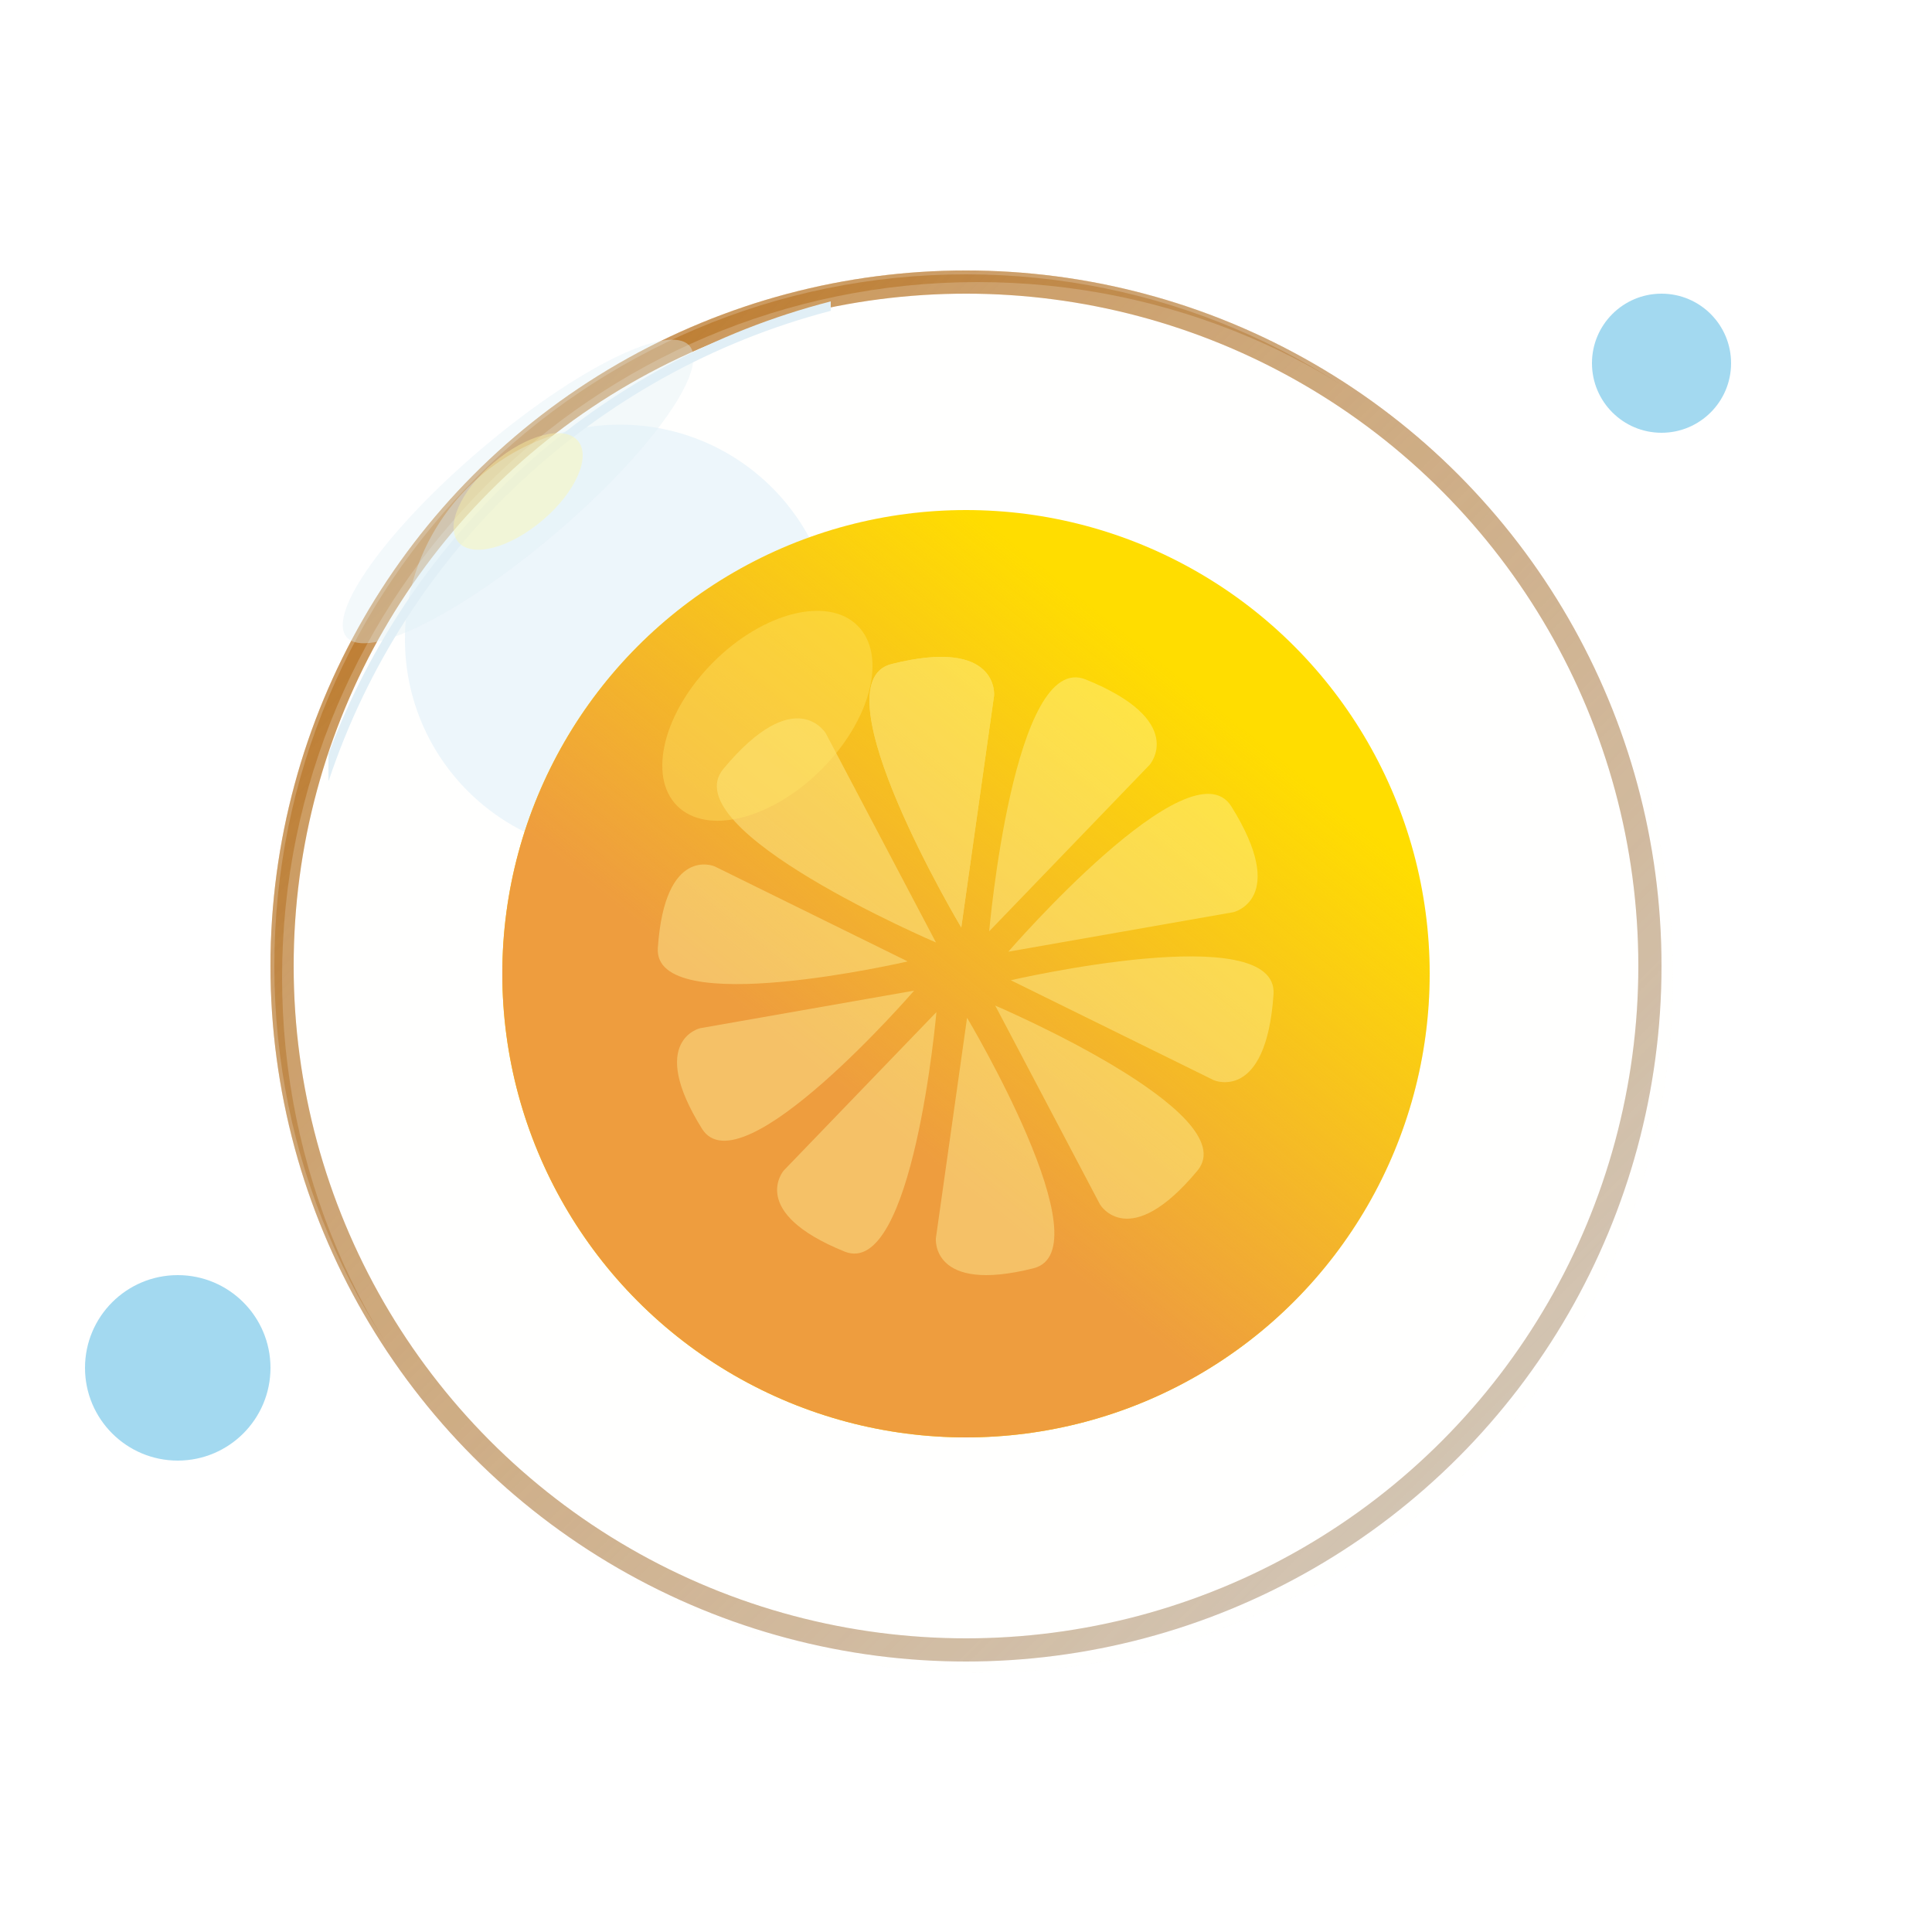
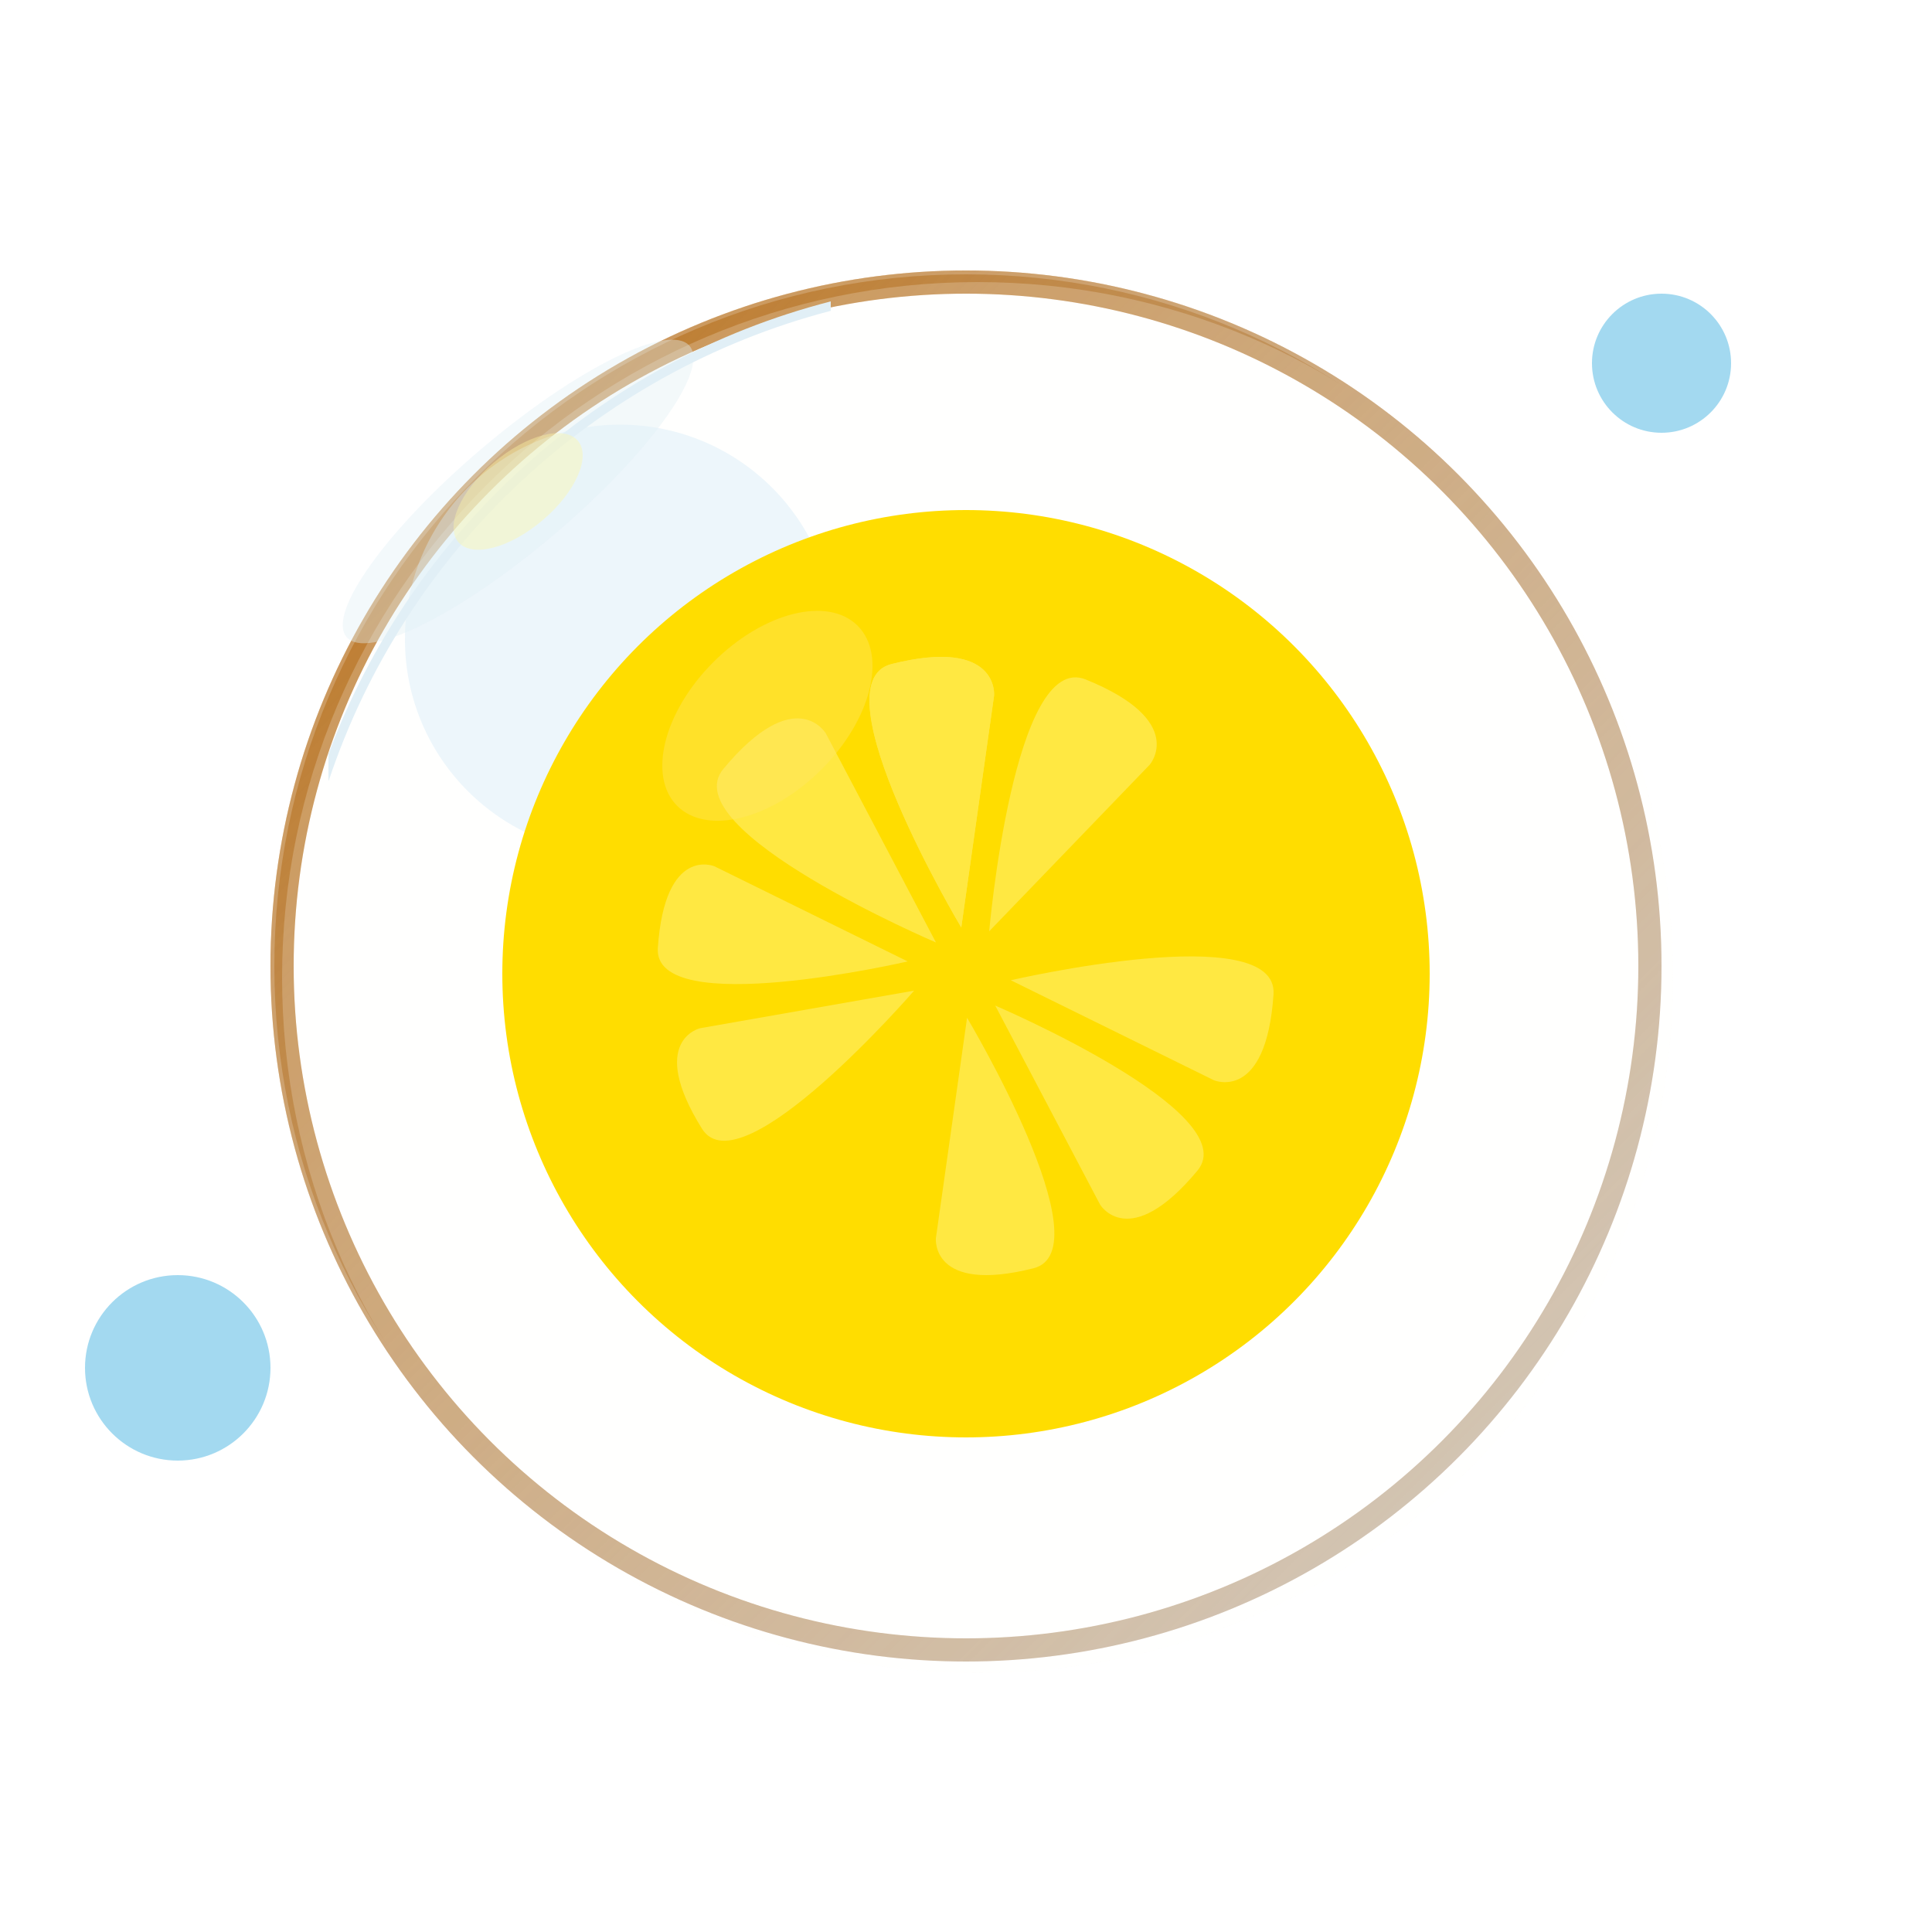
<svg xmlns="http://www.w3.org/2000/svg" width="500" height="500" viewBox="0 0 500 500" fill="none">
  <g id="Improved stability / Default">
    <g id="Sphere">
      <g id="Vector" opacity="0.7" filter="url(#filter0_i_136_437)">
        <circle cx="250" cy="250" r="180" fill="#FEFDF8" fill-opacity="0.01" />
      </g>
      <g id="Vector_2" filter="url(#filter1_bi_136_437)">
        <circle cx="250" cy="250" r="180" fill="#FEFDF8" fill-opacity="0.01" />
      </g>
      <g id="Vector_3" filter="url(#filter2_f_136_437)">
        <circle cx="250" cy="250" r="177" stroke="url(#paint0_linear_136_437)" stroke-width="6" />
        <circle cx="250" cy="250" r="177" stroke="black" stroke-opacity="0.2" stroke-width="6" />
      </g>
      <g id="Vector_4" opacity="0.2">
        <g filter="url(#filter3_i_136_437)">
          <path d="M250 430C349.411 430 430 349.411 430 250C430 150.589 349.411 70 250 70C150.589 70 70 150.589 70 250C70 349.411 150.589 430 250 430Z" fill="#FEFDF8" />
        </g>
        <path d="M429.5 250C429.5 349.135 349.135 429.5 250 429.5C150.865 429.5 70.5 349.135 70.5 250C70.5 150.865 150.865 70.5 250 70.5C349.135 70.5 429.5 150.865 429.5 250Z" stroke="white" />
      </g>
      <g id="Vector_5" opacity="0.4" filter="url(#filter4_f_136_437)">
        <ellipse cx="160.441" cy="165.47" rx="55.642" ry="55.57" fill="#D2E9F7" />
      </g>
      <g id="Light">
        <g id="Vector_6" filter="url(#filter5_f_136_437)">
          <path d="M215 80.442C153.854 96.389 104.915 142.541 85.089 202H85V195.145C106.386 137.701 154.914 93.46 215 78V80.442Z" fill="#E1EFF6" />
        </g>
        <g id="Vector_7" opacity="0.4" filter="url(#filter6_f_136_437)">
          <ellipse cx="58.234" cy="14.556" rx="58.234" ry="14.556" transform="matrix(0.762 -0.647 0.648 0.761 80.274 153.798)" fill="#E1EFF6" />
        </g>
        <g id="Vector_8" opacity="0.4" filter="url(#filter7_f_136_437)">
          <ellipse cx="20.282" cy="9.79" rx="20.282" ry="9.79" transform="matrix(0.762 -0.647 0.648 0.761 112.291 132.858)" fill="#FFF8A5" />
        </g>
      </g>
    </g>
    <g id="Vitamin C">
      <g id="Vector_9" filter="url(#filter8_i_136_437)">
        <circle cx="250" cy="250" r="120" fill="#FFDD00" />
-         <circle cx="250" cy="250" r="120" fill="url(#paint1_linear_136_437)" />
      </g>
      <g id="Orange" opacity="0.4">
        <path id="Vector_10" d="M170.247 245.323C168.963 264.104 234.906 248.816 234.906 248.816L184.917 224.203C184.917 224.203 172.068 218.68 170.247 245.323ZM170.247 245.323C168.963 264.104 234.906 248.816 234.906 248.816L184.917 224.203C184.917 224.203 172.068 218.68 170.247 245.323ZM170.247 245.323C168.963 264.104 234.906 248.816 234.906 248.816L184.917 224.203C184.917 224.203 172.068 218.68 170.247 245.323ZM170.247 245.323C168.963 264.104 234.906 248.816 234.906 248.816L184.917 224.203C184.917 224.203 172.068 218.68 170.247 245.323ZM170.247 245.323C168.963 264.104 234.906 248.816 234.906 248.816L184.917 224.203C184.917 224.203 172.068 218.68 170.247 245.323ZM170.247 245.323C168.963 264.104 234.906 248.816 234.906 248.816L184.917 224.203C184.917 224.203 172.068 218.68 170.247 245.323ZM170.247 245.323C168.963 264.104 234.906 248.816 234.906 248.816L184.917 224.203C184.917 224.203 172.068 218.68 170.247 245.323ZM170.247 245.323C168.963 264.104 234.906 248.816 234.906 248.816L184.917 224.203C184.917 224.203 172.068 218.68 170.247 245.323ZM170.247 245.323C168.963 264.104 234.906 248.816 234.906 248.816L184.917 224.203C184.917 224.203 172.068 218.68 170.247 245.323ZM170.247 245.323C168.963 264.104 234.906 248.816 234.906 248.816L184.917 224.203C184.917 224.203 172.068 218.68 170.247 245.323ZM170.247 245.323C168.963 264.104 234.906 248.816 234.906 248.816L184.917 224.203C184.917 224.203 172.068 218.68 170.247 245.323Z" fill="#FFF8A5" />
        <path id="Vector_11" d="M181.675 292.115C191.718 308.23 236.576 256.375 236.576 256.375L181.19 266.1C181.19 266.1 167.428 269.256 181.675 292.115ZM181.675 292.115C191.718 308.23 236.576 256.375 236.576 256.375L181.19 266.1C181.19 266.1 167.428 269.256 181.675 292.115ZM181.675 292.115C191.718 308.23 236.576 256.375 236.576 256.375L181.19 266.1C181.19 266.1 167.428 269.256 181.675 292.115ZM181.675 292.115C191.718 308.23 236.576 256.375 236.576 256.375L181.19 266.1C181.19 266.1 167.428 269.256 181.675 292.115ZM181.675 292.115C191.718 308.23 236.576 256.375 236.576 256.375L181.19 266.1C181.19 266.1 167.428 269.256 181.675 292.115ZM181.675 292.115C191.718 308.23 236.576 256.375 236.576 256.375L181.19 266.1C181.19 266.1 167.428 269.256 181.675 292.115ZM181.675 292.115C191.718 308.23 236.576 256.375 236.576 256.375L181.19 266.1C181.19 266.1 167.428 269.256 181.675 292.115ZM181.675 292.115C191.718 308.23 236.576 256.375 236.576 256.375L181.19 266.1C181.19 266.1 167.428 269.256 181.675 292.115ZM181.675 292.115C191.718 308.23 236.576 256.375 236.576 256.375L181.19 266.1C181.19 266.1 167.428 269.256 181.675 292.115ZM181.675 292.115C191.718 308.23 236.576 256.375 236.576 256.375L181.19 266.1C181.19 266.1 167.428 269.256 181.675 292.115Z" fill="#FFF8A5" />
-         <path id="Vector_12" d="M218.587 323.907C236.31 331.081 242.345 261.93 242.345 261.93L202.827 302.936C202.827 302.936 193.445 313.73 218.587 323.907ZM218.587 323.907C236.31 331.081 242.345 261.93 242.345 261.93L202.827 302.936C202.827 302.936 193.445 313.73 218.587 323.907ZM218.587 323.907C236.31 331.081 242.345 261.93 242.345 261.93L202.827 302.936C202.827 302.936 193.445 313.73 218.587 323.907ZM218.587 323.907C236.31 331.081 242.345 261.93 242.345 261.93L202.827 302.936C202.827 302.936 193.445 313.73 218.587 323.907ZM218.587 323.907C236.31 331.081 242.345 261.93 242.345 261.93L202.827 302.936C202.827 302.936 193.445 313.73 218.587 323.907ZM218.587 323.907C236.31 331.081 242.345 261.93 242.345 261.93L202.827 302.936C202.827 302.936 193.445 313.73 218.587 323.907ZM218.587 323.907C236.31 331.081 242.345 261.93 242.345 261.93L202.827 302.936C202.827 302.936 193.445 313.73 218.587 323.907ZM218.587 323.907C236.31 331.081 242.345 261.93 242.345 261.93L202.827 302.936C202.827 302.936 193.445 313.73 218.587 323.907ZM218.587 323.907C236.31 331.081 242.345 261.93 242.345 261.93L202.827 302.936C202.827 302.936 193.445 313.73 218.587 323.907Z" fill="#FFF8A5" />
        <path id="Vector_13" d="M267.463 328.229C286.183 323.512 250.276 263.401 250.276 263.401L242.199 320.499C242.199 320.499 240.907 334.919 267.463 328.229ZM267.463 328.229C286.183 323.512 250.276 263.401 250.276 263.401L242.199 320.499C242.199 320.499 240.907 334.919 267.463 328.229ZM267.463 328.229C286.183 323.512 250.276 263.401 250.276 263.401L242.199 320.499C242.199 320.499 240.907 334.919 267.463 328.229ZM267.463 328.229C286.183 323.512 250.276 263.401 250.276 263.401L242.199 320.499C242.199 320.499 240.907 334.919 267.463 328.229ZM267.463 328.229C286.183 323.512 250.276 263.401 250.276 263.401L242.199 320.499C242.199 320.499 240.907 334.919 267.463 328.229ZM267.463 328.229C286.183 323.512 250.276 263.401 250.276 263.401L242.199 320.499C242.199 320.499 240.907 334.919 267.463 328.229ZM267.463 328.229C286.183 323.512 250.276 263.401 250.276 263.401L242.199 320.499C242.199 320.499 240.907 334.919 267.463 328.229ZM267.463 328.229C286.183 323.512 250.276 263.401 250.276 263.401L242.199 320.499C242.199 320.499 240.907 334.919 267.463 328.229Z" fill="#FFF8A5" />
        <path id="Vector_14" d="M309.896 302.961C322.408 287.933 257.565 260.243 257.565 260.243L284.685 311.724C284.685 311.724 292.146 324.279 309.896 302.961ZM309.896 302.961C322.408 287.933 257.565 260.243 257.565 260.243L284.685 311.724C284.685 311.724 292.146 324.279 309.896 302.961ZM309.896 302.961C322.408 287.933 257.565 260.243 257.565 260.243L284.685 311.724C284.685 311.724 292.146 324.279 309.896 302.961ZM309.896 302.961C322.408 287.933 257.565 260.243 257.565 260.243L284.685 311.724C284.685 311.724 292.146 324.279 309.896 302.961ZM309.896 302.961C322.408 287.933 257.565 260.243 257.565 260.243L284.685 311.724C284.685 311.724 292.146 324.279 309.896 302.961ZM309.896 302.961C322.408 287.933 257.565 260.243 257.565 260.243L284.685 311.724C284.685 311.724 292.146 324.279 309.896 302.961ZM309.896 302.961C322.408 287.933 257.565 260.243 257.565 260.243L284.685 311.724C284.685 311.724 292.146 324.279 309.896 302.961Z" fill="#FFF8A5" />
-         <path id="Vector_15" d="M318.683 208.716C308.123 191.771 260.952 246.298 260.952 246.298L319.193 236.072C319.193 236.072 333.664 232.753 318.683 208.716ZM318.683 208.716C308.123 191.771 260.952 246.298 260.952 246.298L319.193 236.072C319.193 236.072 333.664 232.753 318.683 208.716ZM318.683 208.716C308.123 191.771 260.952 246.298 260.952 246.298L319.193 236.072C319.193 236.072 333.664 232.753 318.683 208.716ZM318.683 208.716C308.123 191.771 260.952 246.298 260.952 246.298L319.193 236.072C319.193 236.072 333.664 232.753 318.683 208.716ZM318.683 208.716C308.123 191.771 260.952 246.298 260.952 246.298L319.193 236.072C319.193 236.072 333.664 232.753 318.683 208.716Z" fill="#FFF8A5" />
        <path id="Vector_16" d="M329.586 257.359C330.936 237.61 261.594 253.687 261.594 253.687L314.159 279.568C314.159 279.568 327.671 285.375 329.586 257.359ZM329.586 257.359C330.936 237.61 261.594 253.687 261.594 253.687L314.159 279.568C314.159 279.568 327.671 285.375 329.586 257.359ZM329.586 257.359C330.936 237.61 261.594 253.687 261.594 253.687L314.159 279.568C314.159 279.568 327.671 285.375 329.586 257.359ZM329.586 257.359C330.936 237.61 261.594 253.687 261.594 253.687L314.159 279.568C314.159 279.568 327.671 285.375 329.586 257.359ZM329.586 257.359C330.936 237.61 261.594 253.687 261.594 253.687L314.159 279.568C314.159 279.568 327.671 285.375 329.586 257.359ZM329.586 257.359C330.936 237.61 261.594 253.687 261.594 253.687L314.159 279.568C314.159 279.568 327.671 285.375 329.586 257.359Z" fill="#FFF8A5" />
        <path id="Vector_17" d="M280.985 175.846C262.348 168.303 256.003 241.017 256.003 241.017L297.557 197.898C297.557 197.898 307.423 186.548 280.985 175.846ZM280.985 175.846C262.348 168.303 256.003 241.017 256.003 241.017L297.557 197.898C297.557 197.898 307.423 186.548 280.985 175.846ZM280.985 175.846C262.348 168.303 256.003 241.017 256.003 241.017L297.557 197.898C297.557 197.898 307.423 186.548 280.985 175.846ZM280.985 175.846C262.348 168.303 256.003 241.017 256.003 241.017L297.557 197.898C297.557 197.898 307.423 186.548 280.985 175.846Z" fill="#FFF8A5" />
        <path id="Vector_18" d="M230.704 171.862C211.019 176.822 248.777 240.031 248.777 240.031L257.27 179.991C257.27 179.991 258.629 164.827 230.704 171.862ZM230.704 171.862C211.019 176.822 248.777 240.031 248.777 240.031L257.27 179.991C257.27 179.991 258.629 164.827 230.704 171.862ZM230.704 171.862C211.019 176.822 248.777 240.031 248.777 240.031L257.27 179.991C257.27 179.991 258.629 164.827 230.704 171.862Z" fill="#FFF8A5" />
        <path id="Vector_19" d="M230.704 171.862C211.019 176.822 248.777 240.031 248.777 240.031L257.27 179.991C257.27 179.991 258.629 164.827 230.704 171.862ZM230.704 171.862C211.019 176.822 248.777 240.031 248.777 240.031L257.27 179.991C257.27 179.991 258.629 164.827 230.704 171.862Z" fill="#FFF8A5" />
        <path id="Vector_20" d="M187.201 198.993C174.043 214.796 242.228 243.912 242.228 243.912L213.71 189.779C213.71 189.779 205.865 176.576 187.201 198.993Z" fill="#FFF8A5" />
      </g>
      <g id="Vector_21" opacity="0.4" filter="url(#filter9_f_136_437)">
        <ellipse cx="19.706" cy="32.978" rx="19.706" ry="32.978" transform="matrix(0.708 0.707 -0.708 0.707 208 148)" fill="#FFE566" />
      </g>
    </g>
    <g id="Moving_Oxygen">
      <g id="Vector_22" opacity="0.8" filter="url(#filter10_i_136_437)">
        <path d="M430 110C439.941 110 448 101.941 448 92C448 82.059 439.941 74 430 74C420.059 74 412 82.059 412 92C412 101.941 420.059 110 430 110Z" fill="#8CD0EC" />
      </g>
      <g id="Vector_23" opacity="0.8" filter="url(#filter11_i_136_437)">
        <path d="M46 376C59.255 376 70 365.255 70 352C70 338.745 59.255 328 46 328C32.745 328 22 338.745 22 352C22 365.255 32.745 376 46 376Z" fill="#8CD0EC" />
      </g>
    </g>
  </g>
  <defs>
    <filter id="filter0_i_136_437" x="46" y="46" width="384" height="384" filterUnits="userSpaceOnUse" color-interpolation-filters="sRGB">
      <feFlood flood-opacity="0" result="BackgroundImageFix" />
      <feBlend mode="normal" in="SourceGraphic" in2="BackgroundImageFix" result="shape" />
      <feColorMatrix in="SourceAlpha" type="matrix" values="0 0 0 0 0 0 0 0 0 0 0 0 0 0 0 0 0 0 127 0" result="hardAlpha" />
      <feOffset dx="-24" dy="-24" />
      <feGaussianBlur stdDeviation="20" />
      <feComposite in2="hardAlpha" operator="arithmetic" k2="-1" k3="1" />
      <feColorMatrix type="matrix" values="0 0 0 0 0.933 0 0 0 0 0.616 0 0 0 0 0.243 0 0 0 1 0" />
      <feBlend mode="normal" in2="shape" result="effect1_innerShadow_136_437" />
    </filter>
    <filter id="filter1_bi_136_437" x="50" y="50" width="400" height="400" filterUnits="userSpaceOnUse" color-interpolation-filters="sRGB">
      <feFlood flood-opacity="0" result="BackgroundImageFix" />
      <feGaussianBlur in="BackgroundImageFix" stdDeviation="10" />
      <feComposite in2="SourceAlpha" operator="in" result="effect1_backgroundBlur_136_437" />
      <feBlend mode="normal" in="SourceGraphic" in2="effect1_backgroundBlur_136_437" result="shape" />
      <feColorMatrix in="SourceAlpha" type="matrix" values="0 0 0 0 0 0 0 0 0 0 0 0 0 0 0 0 0 0 127 0" result="hardAlpha" />
      <feOffset dx="-4" dy="-4" />
      <feGaussianBlur stdDeviation="8" />
      <feComposite in2="hardAlpha" operator="arithmetic" k2="-1" k3="1" />
      <feColorMatrix type="matrix" values="0 0 0 0 0.882 0 0 0 0 0.937 0 0 0 0 0.965 0 0 0 1 0" />
      <feBlend mode="normal" in2="shape" result="effect2_innerShadow_136_437" />
    </filter>
    <filter id="filter2_f_136_437" x="54" y="54" width="392" height="392" filterUnits="userSpaceOnUse" color-interpolation-filters="sRGB">
      <feFlood flood-opacity="0" result="BackgroundImageFix" />
      <feBlend mode="normal" in="SourceGraphic" in2="BackgroundImageFix" result="shape" />
      <feGaussianBlur stdDeviation="8" result="effect1_foregroundBlur_136_437" />
    </filter>
    <filter id="filter3_i_136_437" x="70" y="70" width="363" height="363" filterUnits="userSpaceOnUse" color-interpolation-filters="sRGB">
      <feFlood flood-opacity="0" result="BackgroundImageFix" />
      <feBlend mode="normal" in="SourceGraphic" in2="BackgroundImageFix" result="shape" />
      <feColorMatrix in="SourceAlpha" type="matrix" values="0 0 0 0 0 0 0 0 0 0 0 0 0 0 0 0 0 0 127 0" result="hardAlpha" />
      <feOffset dx="3" dy="3" />
      <feGaussianBlur stdDeviation="2" />
      <feComposite in2="hardAlpha" operator="arithmetic" k2="-1" k3="1" />
      <feColorMatrix type="matrix" values="0 0 0 0 0.8 0 0 0 0 0.918 0 0 0 0 0.965 0 0 0 1 0" />
      <feBlend mode="normal" in2="shape" result="effect1_innerShadow_136_437" />
    </filter>
    <filter id="filter4_f_136_437" x="24.799" y="29.9" width="271.284" height="271.14" filterUnits="userSpaceOnUse" color-interpolation-filters="sRGB">
      <feFlood flood-opacity="0" result="BackgroundImageFix" />
      <feBlend mode="normal" in="SourceGraphic" in2="BackgroundImageFix" result="shape" />
      <feGaussianBlur stdDeviation="40" result="effect1_foregroundBlur_136_437" />
    </filter>
    <filter id="filter5_f_136_437" x="73" y="66" width="154" height="148" filterUnits="userSpaceOnUse" color-interpolation-filters="sRGB">
      <feFlood flood-opacity="0" result="BackgroundImageFix" />
      <feBlend mode="normal" in="SourceGraphic" in2="BackgroundImageFix" result="shape" />
      <feGaussianBlur stdDeviation="6" result="effect1_foregroundBlur_136_437" />
    </filter>
    <filter id="filter6_f_136_437" x="56.71" y="55.877" width="154.771" height="142.609" filterUnits="userSpaceOnUse" color-interpolation-filters="sRGB">
      <feFlood flood-opacity="0" result="BackgroundImageFix" />
      <feBlend mode="normal" in="SourceGraphic" in2="BackgroundImageFix" result="shape" />
      <feGaussianBlur stdDeviation="16" result="effect1_foregroundBlur_136_437" />
    </filter>
    <filter id="filter7_f_136_437" x="97.382" y="92.081" width="73.43" height="70.201" filterUnits="userSpaceOnUse" color-interpolation-filters="sRGB">
      <feFlood flood-opacity="0" result="BackgroundImageFix" />
      <feBlend mode="normal" in="SourceGraphic" in2="BackgroundImageFix" result="shape" />
      <feGaussianBlur stdDeviation="10" result="effect1_foregroundBlur_136_437" />
    </filter>
    <filter id="filter8_i_136_437" x="130" y="130" width="240" height="242" filterUnits="userSpaceOnUse" color-interpolation-filters="sRGB">
      <feFlood flood-opacity="0" result="BackgroundImageFix" />
      <feBlend mode="normal" in="SourceGraphic" in2="BackgroundImageFix" result="shape" />
      <feColorMatrix in="SourceAlpha" type="matrix" values="0 0 0 0 0 0 0 0 0 0 0 0 0 0 0 0 0 0 127 0" result="hardAlpha" />
      <feOffset dy="2" />
      <feGaussianBlur stdDeviation="15" />
      <feComposite in2="hardAlpha" operator="arithmetic" k2="-1" k3="1" />
      <feColorMatrix type="matrix" values="0 0 0 0 0.996 0 0 0 0 0.992 0 0 0 0 0.973 0 0 0 0.7 0" />
      <feBlend mode="normal" in2="shape" result="effect1_innerShadow_136_437" />
    </filter>
    <filter id="filter9_f_136_437" x="147.423" y="134.077" width="102.373" height="102.302" filterUnits="userSpaceOnUse" color-interpolation-filters="sRGB">
      <feFlood flood-opacity="0" result="BackgroundImageFix" />
      <feBlend mode="normal" in="SourceGraphic" in2="BackgroundImageFix" result="shape" />
      <feGaussianBlur stdDeviation="12" result="effect1_foregroundBlur_136_437" />
    </filter>
    <filter id="filter10_i_136_437" x="412" y="74" width="36" height="38" filterUnits="userSpaceOnUse" color-interpolation-filters="sRGB">
      <feFlood flood-opacity="0" result="BackgroundImageFix" />
      <feBlend mode="normal" in="SourceGraphic" in2="BackgroundImageFix" result="shape" />
      <feColorMatrix in="SourceAlpha" type="matrix" values="0 0 0 0 0 0 0 0 0 0 0 0 0 0 0 0 0 0 127 0" result="hardAlpha" />
      <feOffset dy="2" />
      <feGaussianBlur stdDeviation="9" />
      <feComposite in2="hardAlpha" operator="arithmetic" k2="-1" k3="1" />
      <feColorMatrix type="matrix" values="0 0 0 0 0.882 0 0 0 0 0.937 0 0 0 0 0.965 0 0 0 1 0" />
      <feBlend mode="normal" in2="shape" result="effect1_innerShadow_136_437" />
    </filter>
    <filter id="filter11_i_136_437" x="22" y="328" width="48" height="50" filterUnits="userSpaceOnUse" color-interpolation-filters="sRGB">
      <feFlood flood-opacity="0" result="BackgroundImageFix" />
      <feBlend mode="normal" in="SourceGraphic" in2="BackgroundImageFix" result="shape" />
      <feColorMatrix in="SourceAlpha" type="matrix" values="0 0 0 0 0 0 0 0 0 0 0 0 0 0 0 0 0 0 127 0" result="hardAlpha" />
      <feOffset dy="2" />
      <feGaussianBlur stdDeviation="9" />
      <feComposite in2="hardAlpha" operator="arithmetic" k2="-1" k3="1" />
      <feColorMatrix type="matrix" values="0 0 0 0 0.882 0 0 0 0 0.937 0 0 0 0 0.965 0 0 0 1 0" />
      <feBlend mode="normal" in2="shape" result="effect1_innerShadow_136_437" />
    </filter>
    <linearGradient id="paint0_linear_136_437" x1="120.4" y1="120.4" x2="379.6" y2="379.6" gradientUnits="userSpaceOnUse">
      <stop stop-color="#EE9D3E" />
      <stop offset="1" stop-color="#ECA14A" stop-opacity="0.3" />
    </linearGradient>
    <linearGradient id="paint1_linear_136_437" x1="218" y1="279.6" x2="304.4" y2="172.4" gradientUnits="userSpaceOnUse">
      <stop stop-color="#EE9D3E" />
      <stop offset="1" stop-color="#ECA14A" stop-opacity="0" />
    </linearGradient>
  </defs>
</svg>